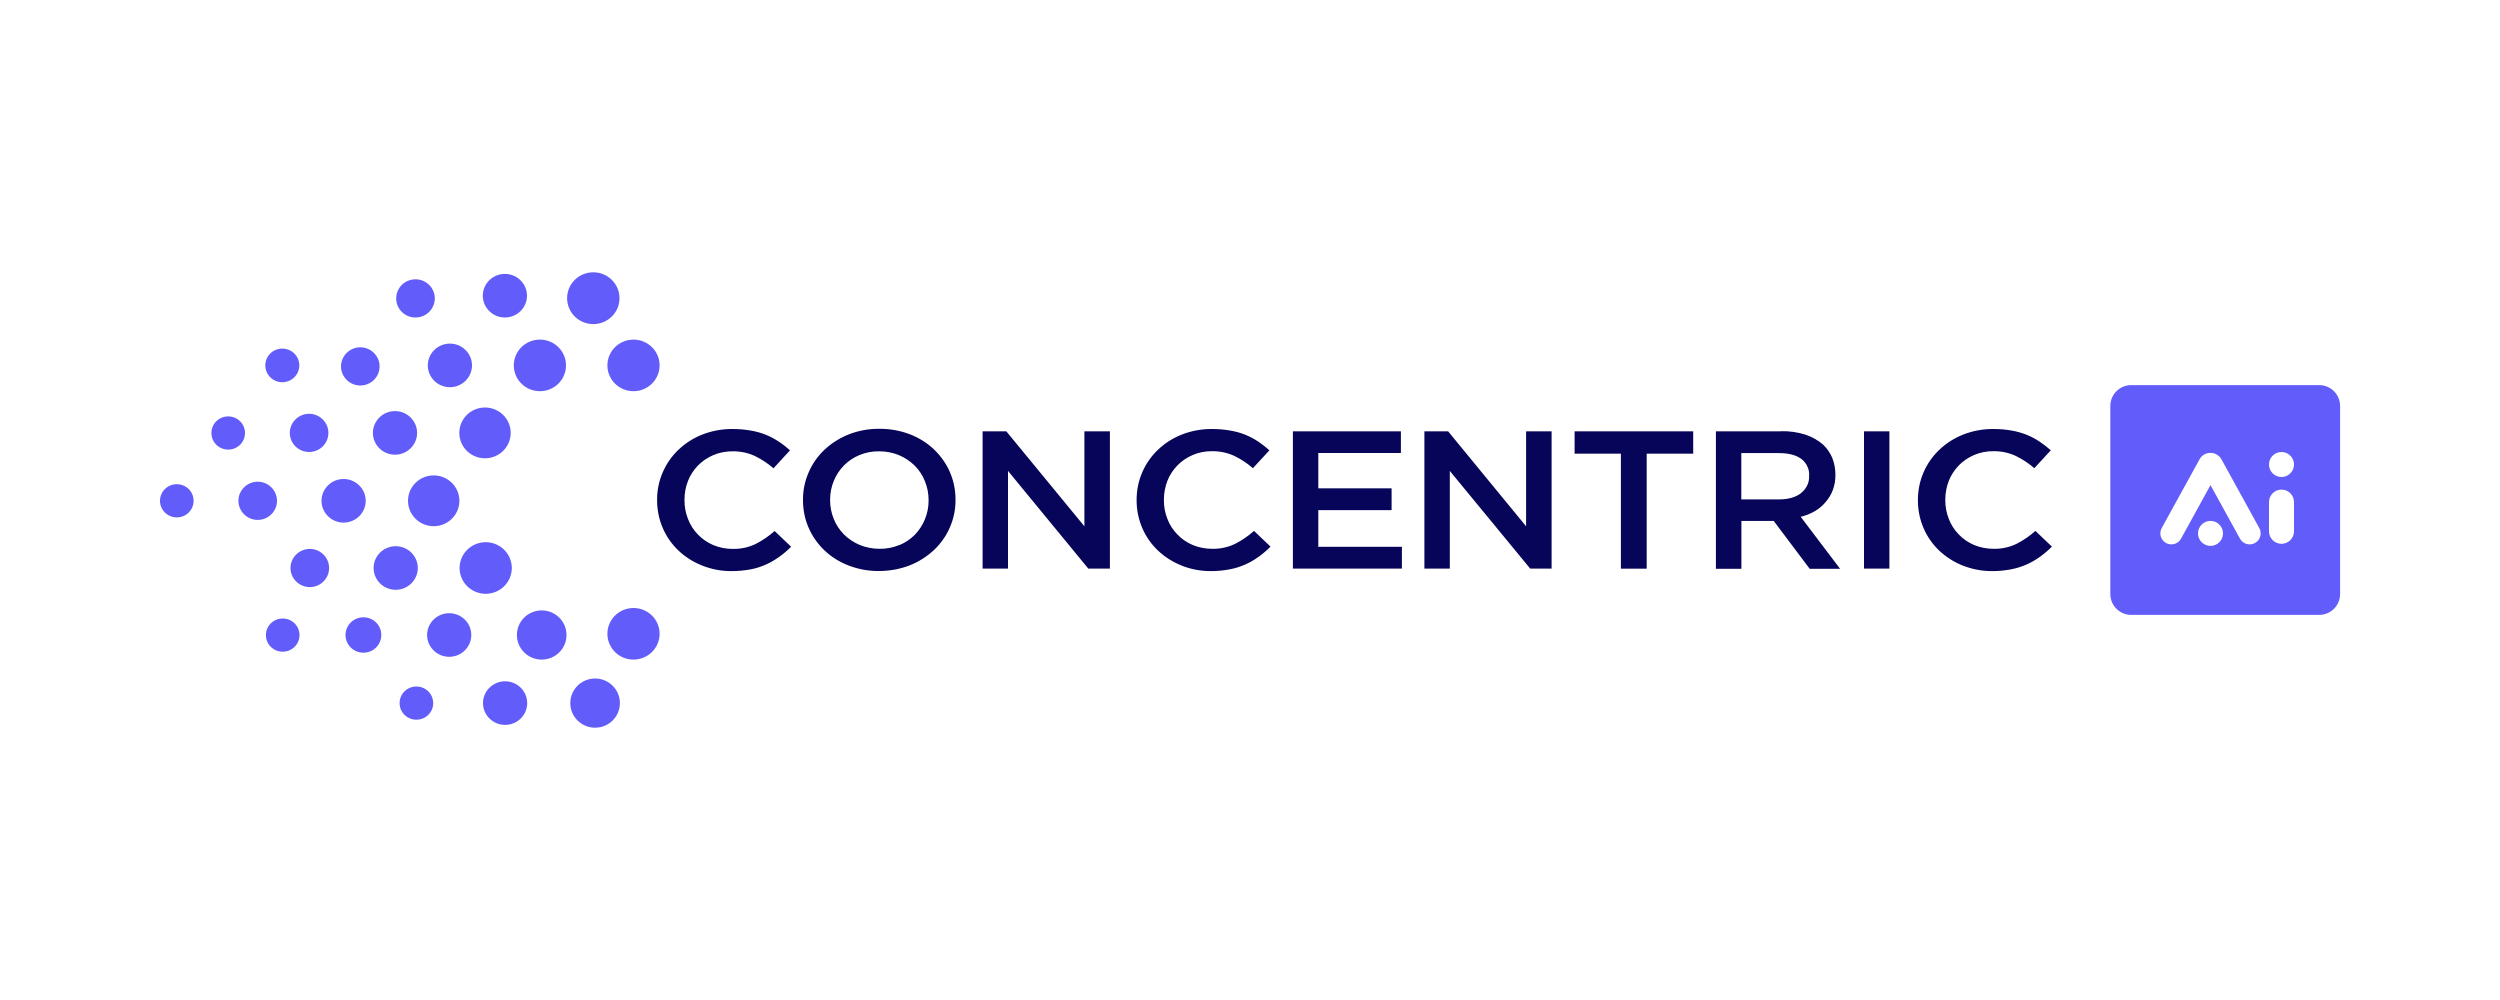
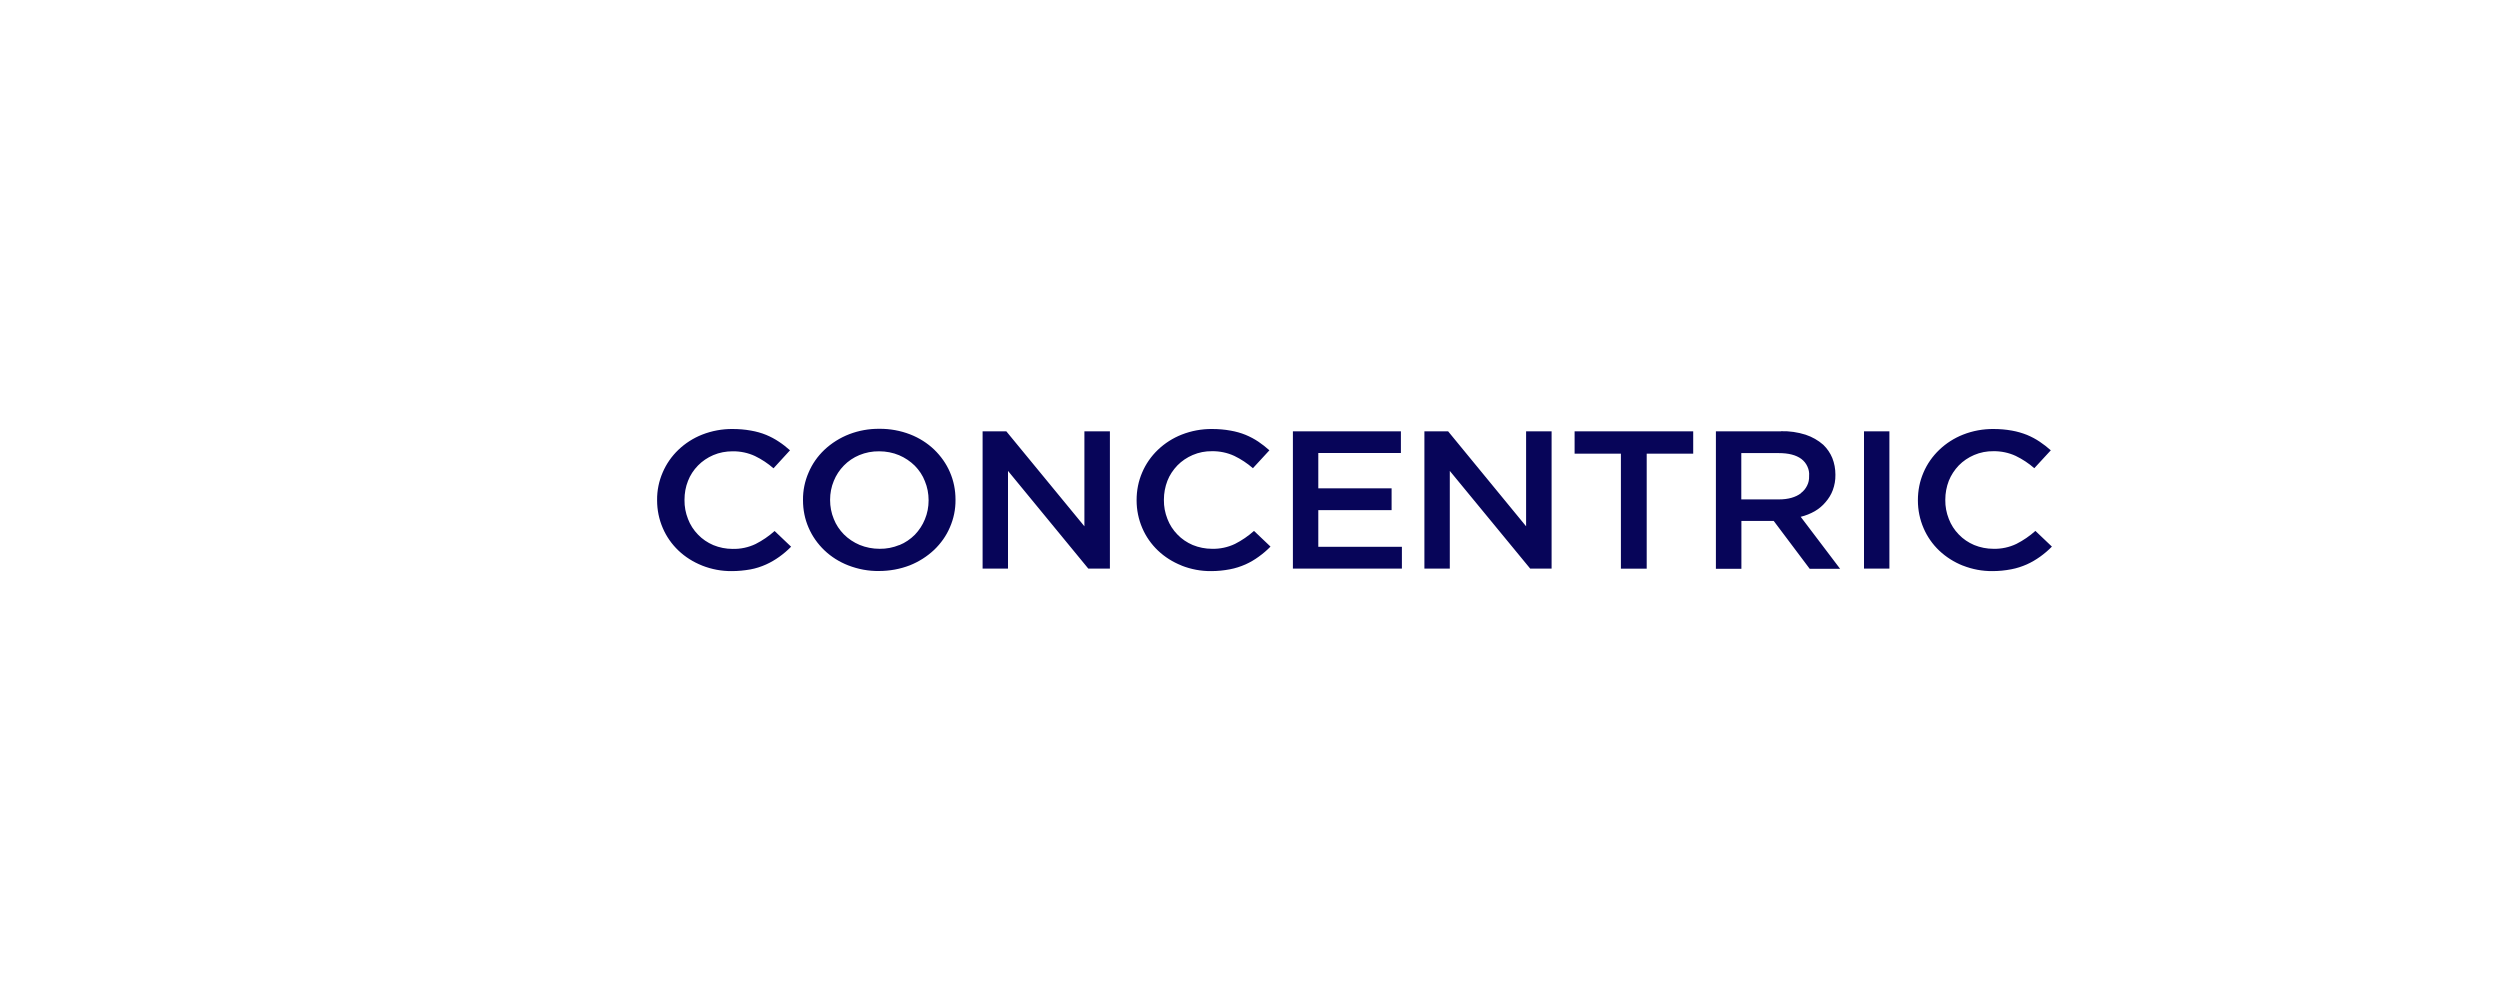
<svg xmlns="http://www.w3.org/2000/svg" id="Layer_1" viewBox="0 0 250 100">
  <defs>
    <style>.cls-1{fill:#625dfa;}.cls-1,.cls-2{fill-rule:evenodd;}.cls-2{fill:#070559;}</style>
  </defs>
-   <path class="cls-1" d="M213.12,38.51c-1.15,0-2.09.94-2.09,2.09v18.8c0,1.15.94,2.09,2.09,2.09h18.8c1.15,0,2.09-.93,2.09-2.09v-18.8c0-1.15-.93-2.09-2.09-2.09h-18.8ZM228.15,47.7c.69,0,1.25-.56,1.25-1.25s-.56-1.25-1.25-1.25-1.25.56-1.25,1.25.56,1.25,1.25,1.25h0ZM219.95,45.94c.47-.87,1.72-.87,2.2,0l3.78,6.87c.3.55.09,1.23-.47,1.51-.53.27-1.17.07-1.46-.45l-2.95-5.36-2.95,5.36c-.29.52-.93.72-1.46.45-.56-.28-.77-.97-.47-1.51l3.78-6.87ZM222.3,53.34c0,.69-.56,1.25-1.25,1.25s-1.25-.56-1.25-1.25.56-1.25,1.25-1.25,1.25.56,1.25,1.25h0ZM226.9,50.21c0-.69.56-1.25,1.25-1.25s1.25.56,1.25,1.25v2.92c0,.69-.56,1.25-1.25,1.25s-1.25-.56-1.25-1.25v-2.92ZM226.9,50.21" />
  <path class="cls-2" d="M70.22,56.56c.94.37,1.94.56,2.96.55h0c.63,0,1.25-.06,1.87-.17.54-.1,1.06-.27,1.55-.49.47-.21.91-.47,1.33-.77.42-.3.82-.64,1.18-1.01l-1.65-1.57c-.57.51-1.21.95-1.9,1.3-.71.34-1.5.51-2.3.49-.67,0-1.32-.13-1.93-.38-.58-.25-1.1-.6-1.53-1.05-.44-.45-.78-.98-1-1.56-.24-.61-.36-1.25-.35-1.89v-.04c0-.64.11-1.28.35-1.88.22-.57.56-1.09,1-1.54.43-.44.95-.79,1.53-1.04.61-.26,1.27-.38,1.93-.38.77-.01,1.54.15,2.23.47.68.33,1.3.74,1.86,1.23l1.65-1.8c-.35-.31-.71-.6-1.11-.86-.4-.27-.82-.49-1.27-.68-.49-.2-1-.34-1.52-.43-.6-.11-1.22-.16-1.83-.16-1.04-.01-2.08.18-3.05.56-.89.35-1.7.87-2.38,1.52-.68.65-1.21,1.42-1.57,2.26-.38.88-.57,1.81-.56,2.76v.04c0,.95.19,1.89.57,2.77.36.84.89,1.6,1.56,2.24.67.64,1.48,1.15,2.36,1.5h0ZM89.94,54.5c-.63.26-1.3.39-1.98.38h0c-.69,0-1.37-.13-2-.39-.59-.25-1.13-.61-1.57-1.05-.44-.45-.79-.97-1.01-1.54-.25-.6-.37-1.25-.37-1.89v-.04c0-.64.12-1.28.37-1.88.23-.57.57-1.09,1.01-1.54.43-.44.96-.8,1.54-1.04.63-.26,1.3-.39,1.99-.38.69,0,1.37.13,1.99.39.59.25,1.12.61,1.57,1.05.44.45.79.97,1.01,1.55.25.6.37,1.25.37,1.89v.04c0,.64-.12,1.28-.37,1.88-.23.57-.57,1.09-1,1.54-.44.44-.96.8-1.55,1.04h0ZM84.83,56.54c.98.38,2.03.58,3.09.56h-.02c1.06,0,2.11-.19,3.09-.57.9-.36,1.73-.89,2.42-1.54.68-.65,1.22-1.41,1.58-2.26.38-.87.57-1.8.56-2.74v-.04c0-.94-.18-1.87-.56-2.74-.36-.84-.9-1.6-1.57-2.25-.68-.65-1.5-1.17-2.4-1.52-.98-.38-2.03-.57-3.09-.56-1.02-.01-2.03.17-2.98.53-.94.36-1.8.9-2.52,1.58-.68.65-1.21,1.41-1.57,2.26-.38.87-.57,1.8-.56,2.74v.04c0,.94.18,1.87.56,2.74.36.84.9,1.61,1.58,2.26.68.65,1.49,1.16,2.39,1.51h0ZM100.63,43.13h-2.37v13.73h2.54v-9.77l8.03,9.77h2.16v-13.73h-2.55v9.5l-7.81-9.5ZM118.16,56.56c.94.37,1.94.56,2.96.55h0c.63,0,1.25-.06,1.87-.18.54-.1,1.06-.27,1.56-.49.47-.21.91-.47,1.32-.77.42-.3.82-.64,1.18-1.01l-1.65-1.57c-.57.51-1.21.95-1.9,1.3-.71.34-1.5.51-2.3.49-.66,0-1.32-.13-1.93-.38-.58-.25-1.1-.6-1.53-1.05-.44-.45-.78-.98-1-1.56-.24-.61-.36-1.25-.35-1.89v-.04c0-.64.12-1.28.35-1.88.22-.57.57-1.09,1-1.54.43-.44.95-.79,1.53-1.04.61-.26,1.26-.39,1.93-.38.77-.01,1.54.15,2.23.47.68.33,1.3.74,1.86,1.23l1.65-1.79c-.35-.31-.71-.6-1.1-.86-.4-.27-.82-.49-1.27-.68-.49-.2-1-.34-1.52-.43-.6-.11-1.22-.16-1.83-.16-1.05-.01-2.08.18-3.05.56-.89.35-1.7.87-2.38,1.52-.68.65-1.21,1.42-1.57,2.26-.38.88-.56,1.81-.56,2.76v.04c0,.95.19,1.89.57,2.77.36.84.89,1.6,1.56,2.24.67.64,1.48,1.15,2.36,1.5h0ZM140.1,43.13h-10.81v13.73h10.9v-2.18h-8.36v-3.67h7.33v-2.18h-7.33v-3.53h8.26v-2.18ZM144.81,43.13h-2.37v13.73h2.54v-9.77l8.04,9.77h2.14v-13.73h-2.55v9.5l-7.8-9.5ZM157.46,45.37h4.63v11.5h2.58v-11.5h4.65v-2.24h-11.86v2.24ZM180.1,49.32c-.54.41-1.28.62-2.2.62h-3.77v-4.63h3.76c.96,0,1.71.19,2.24.58.27.2.48.47.61.76.14.3.2.62.17.94v.04c.01.32-.05.64-.2.93-.14.29-.35.55-.62.75h0ZM178.1,43.13h-6.51v13.75h2.55v-4.79h3.23l3.6,4.79h3.04l-3.94-5.2c.5-.12.97-.31,1.41-.56.41-.24.78-.55,1.08-.91.31-.36.56-.76.72-1.2.18-.49.27-1,.26-1.52v-.04c0-.56-.1-1.12-.31-1.65-.2-.49-.51-.94-.9-1.32-.51-.45-1.11-.79-1.77-1.01-.79-.25-1.61-.37-2.45-.35h0ZM188.94,43.13h-2.54v13.73h2.54v-13.73ZM196.29,56.56c.94.37,1.94.56,2.96.55h0c.63,0,1.25-.06,1.87-.18.54-.1,1.06-.27,1.56-.49.47-.21.91-.47,1.33-.77.42-.3.82-.64,1.18-1.01l-1.65-1.57c-.57.51-1.21.95-1.9,1.3-.71.34-1.5.51-2.3.49-.66,0-1.32-.13-1.93-.38-.58-.25-1.1-.6-1.53-1.05-.44-.45-.78-.98-1-1.56-.24-.61-.36-1.25-.35-1.89v-.04c0-.64.12-1.28.35-1.88.23-.57.57-1.09,1-1.54.43-.44.95-.79,1.53-1.04.61-.26,1.27-.39,1.93-.38.77-.01,1.54.15,2.23.47.68.33,1.3.74,1.86,1.23l1.65-1.79c-.35-.31-.72-.6-1.11-.86-.4-.27-.82-.49-1.27-.68-.48-.19-.99-.34-1.51-.43-.6-.11-1.22-.16-1.83-.16-1.05-.01-2.08.18-3.05.56-.89.35-1.7.87-2.38,1.52-.68.65-1.22,1.42-1.58,2.27-.38.88-.56,1.81-.56,2.76v.04c0,.95.19,1.89.57,2.77.36.84.89,1.6,1.56,2.24.68.64,1.48,1.15,2.36,1.5h0ZM196.29,56.56" />
-   <path class="cls-1" d="M61.95,29.82c0,1.43-1.17,2.59-2.62,2.59s-2.62-1.16-2.62-2.59,1.17-2.59,2.62-2.59,2.62,1.16,2.62,2.59h0ZM50.49,31.75c1.22,0,2.21-.98,2.21-2.18s-.99-2.18-2.21-2.18-2.21.98-2.21,2.18.99,2.18,2.21,2.18h0ZM53.99,39.12c1.44,0,2.61-1.15,2.61-2.58s-1.17-2.58-2.61-2.58-2.61,1.15-2.61,2.58,1.17,2.58,2.61,2.58h0ZM65.96,36.54c0,1.42-1.17,2.58-2.61,2.58s-2.61-1.15-2.61-2.58,1.17-2.58,2.61-2.58,2.61,1.15,2.61,2.58h0ZM47.2,36.54c0,1.2-.99,2.18-2.21,2.18s-2.21-.98-2.21-2.18.99-2.18,2.21-2.18,2.21.98,2.21,2.18h0ZM36.03,38.55c1.07,0,1.93-.86,1.93-1.91s-.87-1.91-1.93-1.91-1.93.86-1.93,1.91.87,1.91,1.93,1.91h0ZM29.93,36.54c0,.93-.76,1.68-1.7,1.68s-1.7-.75-1.7-1.68.76-1.68,1.7-1.68,1.7.75,1.7,1.68h0ZM41.55,31.75c1.07,0,1.93-.86,1.93-1.91s-.86-1.91-1.93-1.91-1.93.85-1.93,1.91.86,1.91,1.93,1.91h0ZM51.07,43.29c0,1.4-1.15,2.54-2.57,2.54s-2.57-1.14-2.57-2.54,1.15-2.54,2.57-2.54,2.57,1.14,2.57,2.54h0ZM39.5,45.47c1.22,0,2.21-.98,2.21-2.18s-.99-2.18-2.21-2.18-2.21.98-2.21,2.18.99,2.18,2.21,2.18h0ZM32.84,43.29c0,1.06-.87,1.91-1.93,1.91s-1.93-.86-1.93-1.91.87-1.91,1.93-1.91,1.93.86,1.93,1.91h0ZM22.82,44.96c.93,0,1.68-.74,1.68-1.66s-.75-1.66-1.68-1.66-1.68.74-1.68,1.66.75,1.66,1.68,1.66h0ZM45.94,50.08c0,1.4-1.15,2.54-2.57,2.54s-2.57-1.14-2.57-2.54,1.15-2.54,2.57-2.54,2.57,1.14,2.57,2.54h0ZM34.36,52.26c1.22,0,2.21-.98,2.21-2.18s-.99-2.18-2.21-2.18-2.21.98-2.21,2.18.99,2.18,2.21,2.18h0ZM27.7,50.08c0,1.06-.87,1.91-1.93,1.91s-1.93-.86-1.93-1.91.87-1.91,1.93-1.91,1.93.86,1.93,1.91h0ZM17.68,51.74c.93,0,1.68-.74,1.68-1.66s-.75-1.66-1.68-1.66-1.68.74-1.68,1.66.75,1.66,1.68,1.66h0ZM65.96,63.38c0,1.42-1.17,2.58-2.61,2.58s-2.61-1.15-2.61-2.58,1.17-2.58,2.61-2.58,2.61,1.15,2.61,2.58h0ZM48.57,59.38c1.44,0,2.61-1.15,2.61-2.58s-1.17-2.58-2.61-2.58-2.61,1.15-2.61,2.58,1.17,2.58,2.61,2.58h0ZM61.99,70.31c0,1.36-1.11,2.46-2.48,2.46s-2.48-1.1-2.48-2.46,1.11-2.46,2.48-2.46,2.48,1.1,2.48,2.46h0ZM54.17,65.96c1.37,0,2.48-1.1,2.48-2.46s-1.11-2.46-2.48-2.46-2.48,1.1-2.48,2.46,1.11,2.46,2.48,2.46h0ZM41.78,56.8c0,1.2-.99,2.18-2.21,2.18s-2.21-.98-2.21-2.18.99-2.18,2.21-2.18,2.21.98,2.21,2.18h0ZM30.98,58.71c1.07,0,1.93-.86,1.93-1.91s-.87-1.91-1.93-1.91-1.93.86-1.93,1.91.87,1.91,1.93,1.91h0ZM47.13,63.5c0,1.2-.99,2.18-2.21,2.18s-2.21-.98-2.21-2.18.99-2.18,2.21-2.18,2.21.98,2.21,2.18h0ZM50.51,72.49c1.22,0,2.21-.98,2.21-2.18s-.99-2.18-2.21-2.18-2.21.98-2.21,2.18.99,2.18,2.21,2.18h0ZM43.32,70.31c0,.92-.75,1.66-1.68,1.66s-1.68-.74-1.68-1.66.75-1.66,1.68-1.66,1.68.74,1.68,1.66h0ZM28.27,65.17c.93,0,1.68-.74,1.68-1.66s-.75-1.66-1.68-1.66-1.68.74-1.68,1.66.75,1.66,1.68,1.66h0ZM38.13,63.5c0,.98-.8,1.77-1.79,1.77s-1.79-.79-1.79-1.77.8-1.77,1.79-1.77,1.79.79,1.79,1.77h0ZM38.13,63.5" />
</svg>